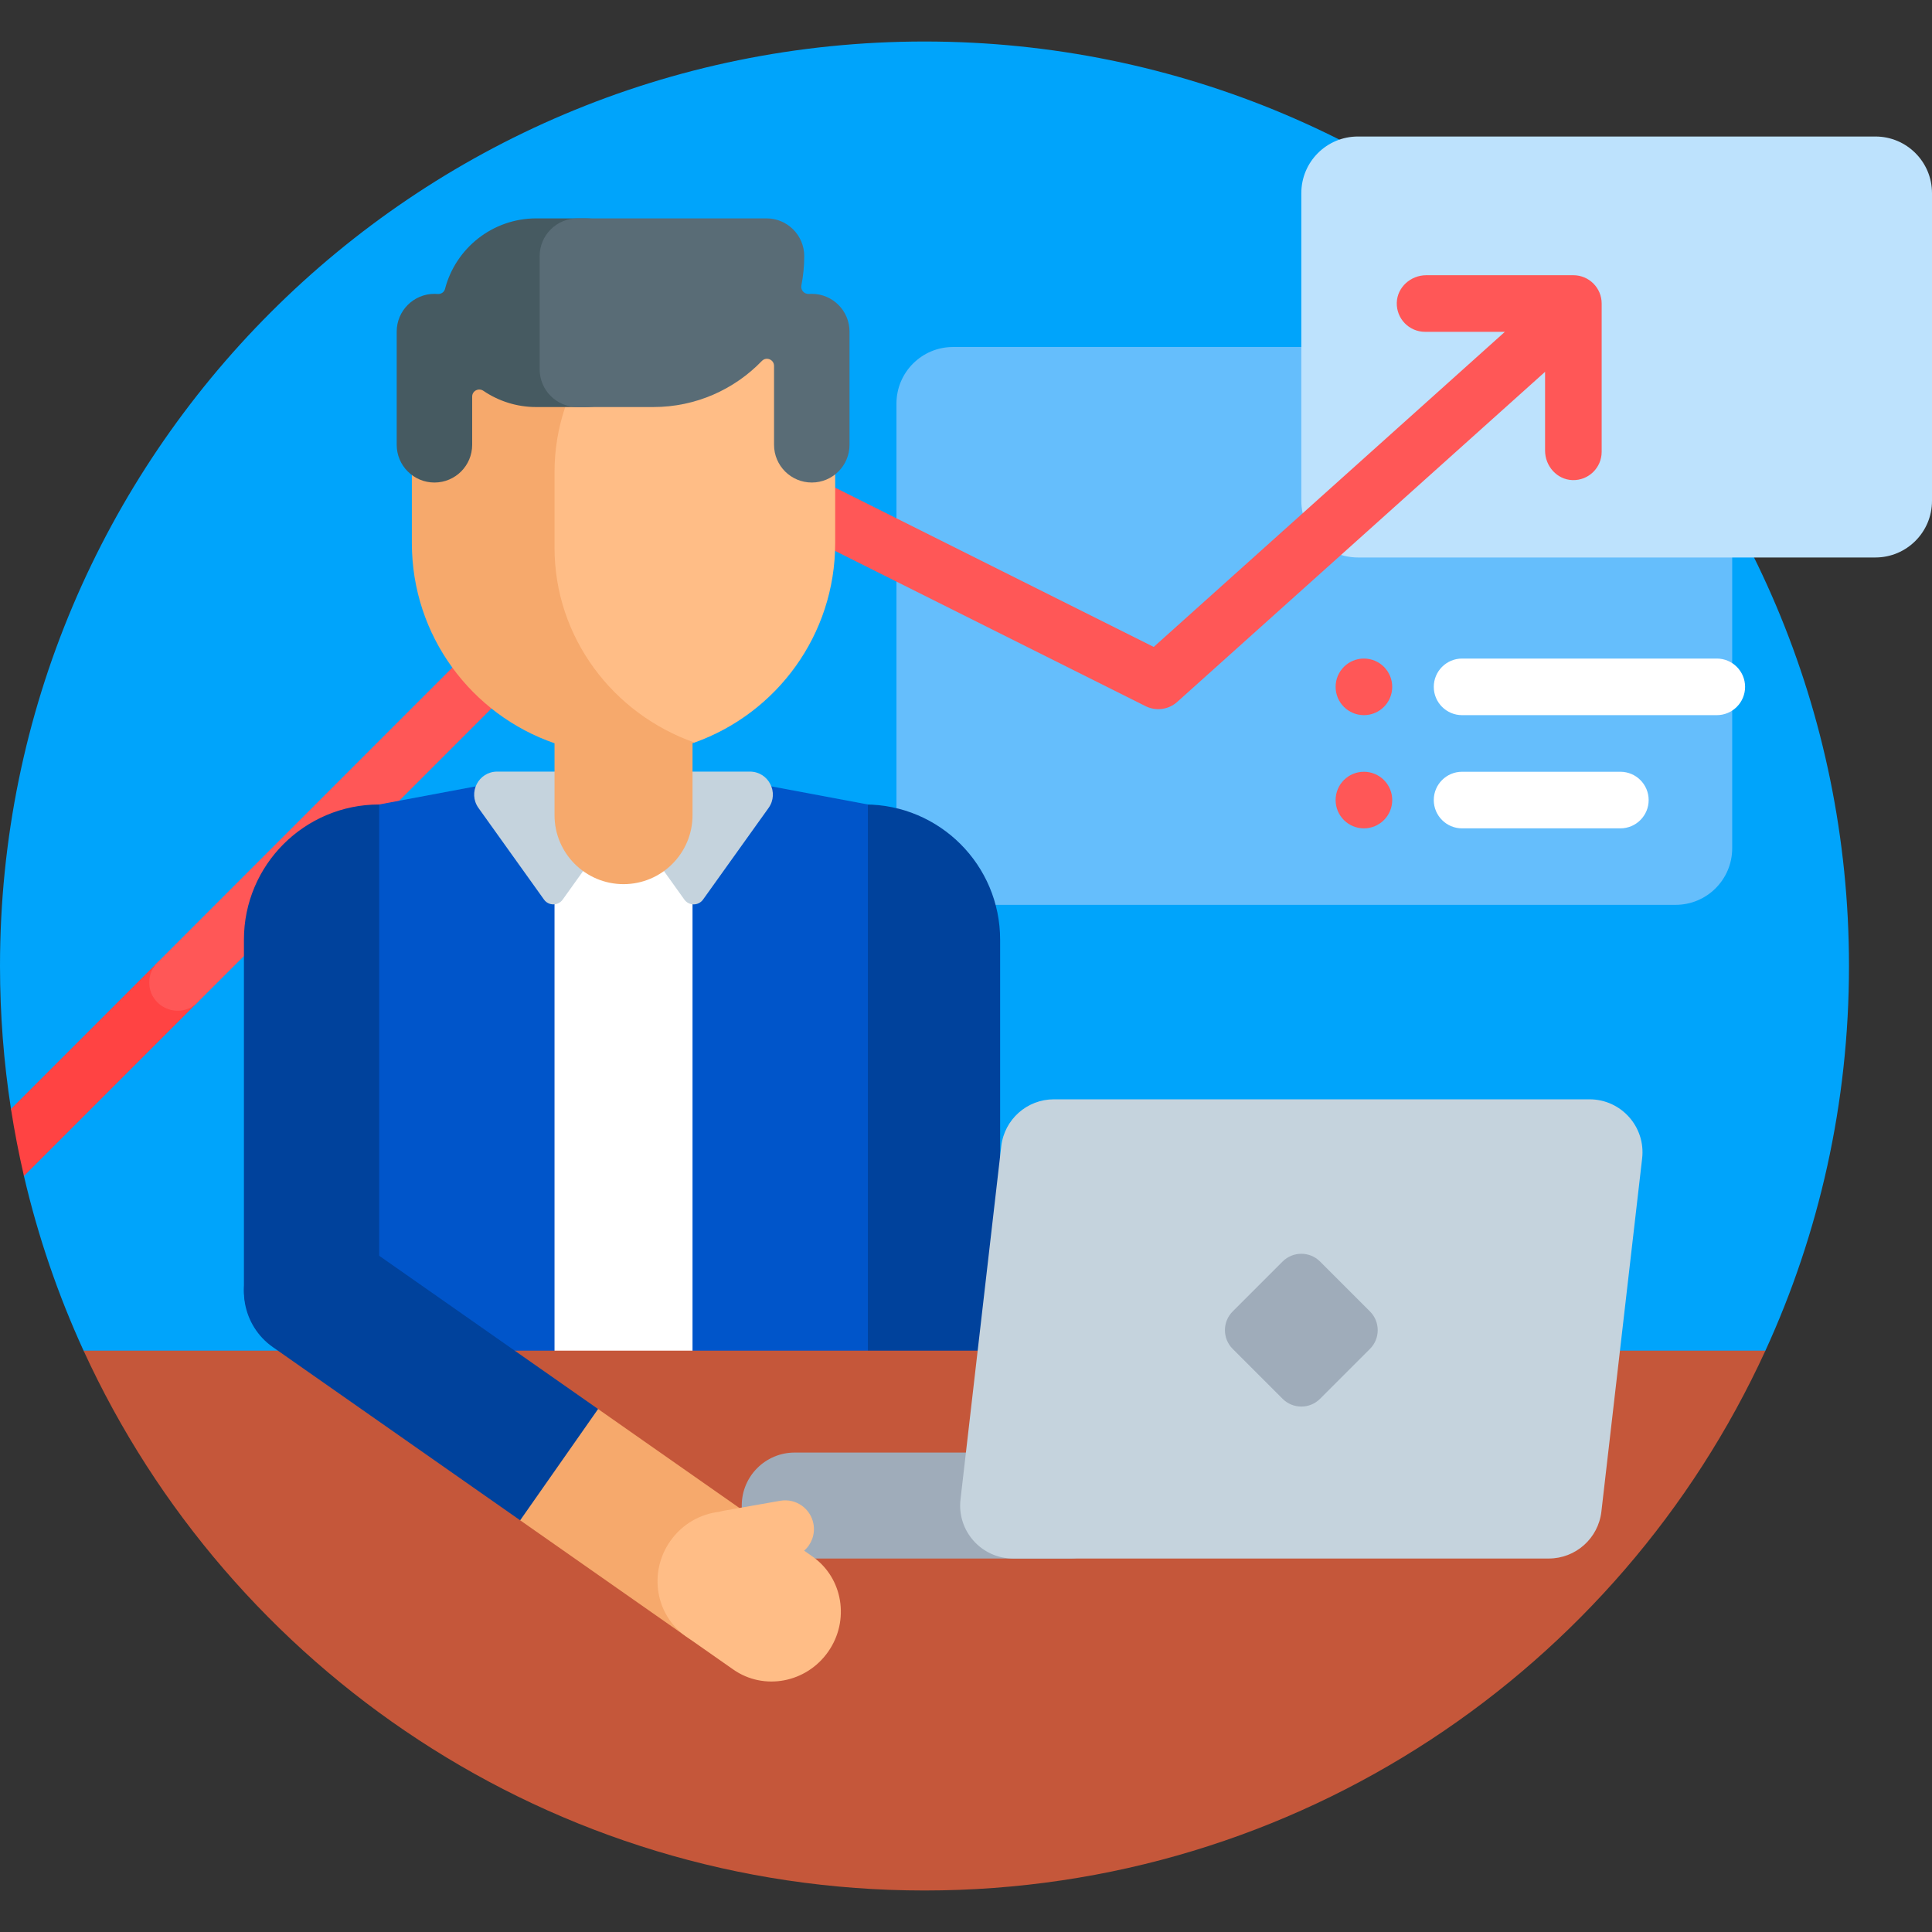
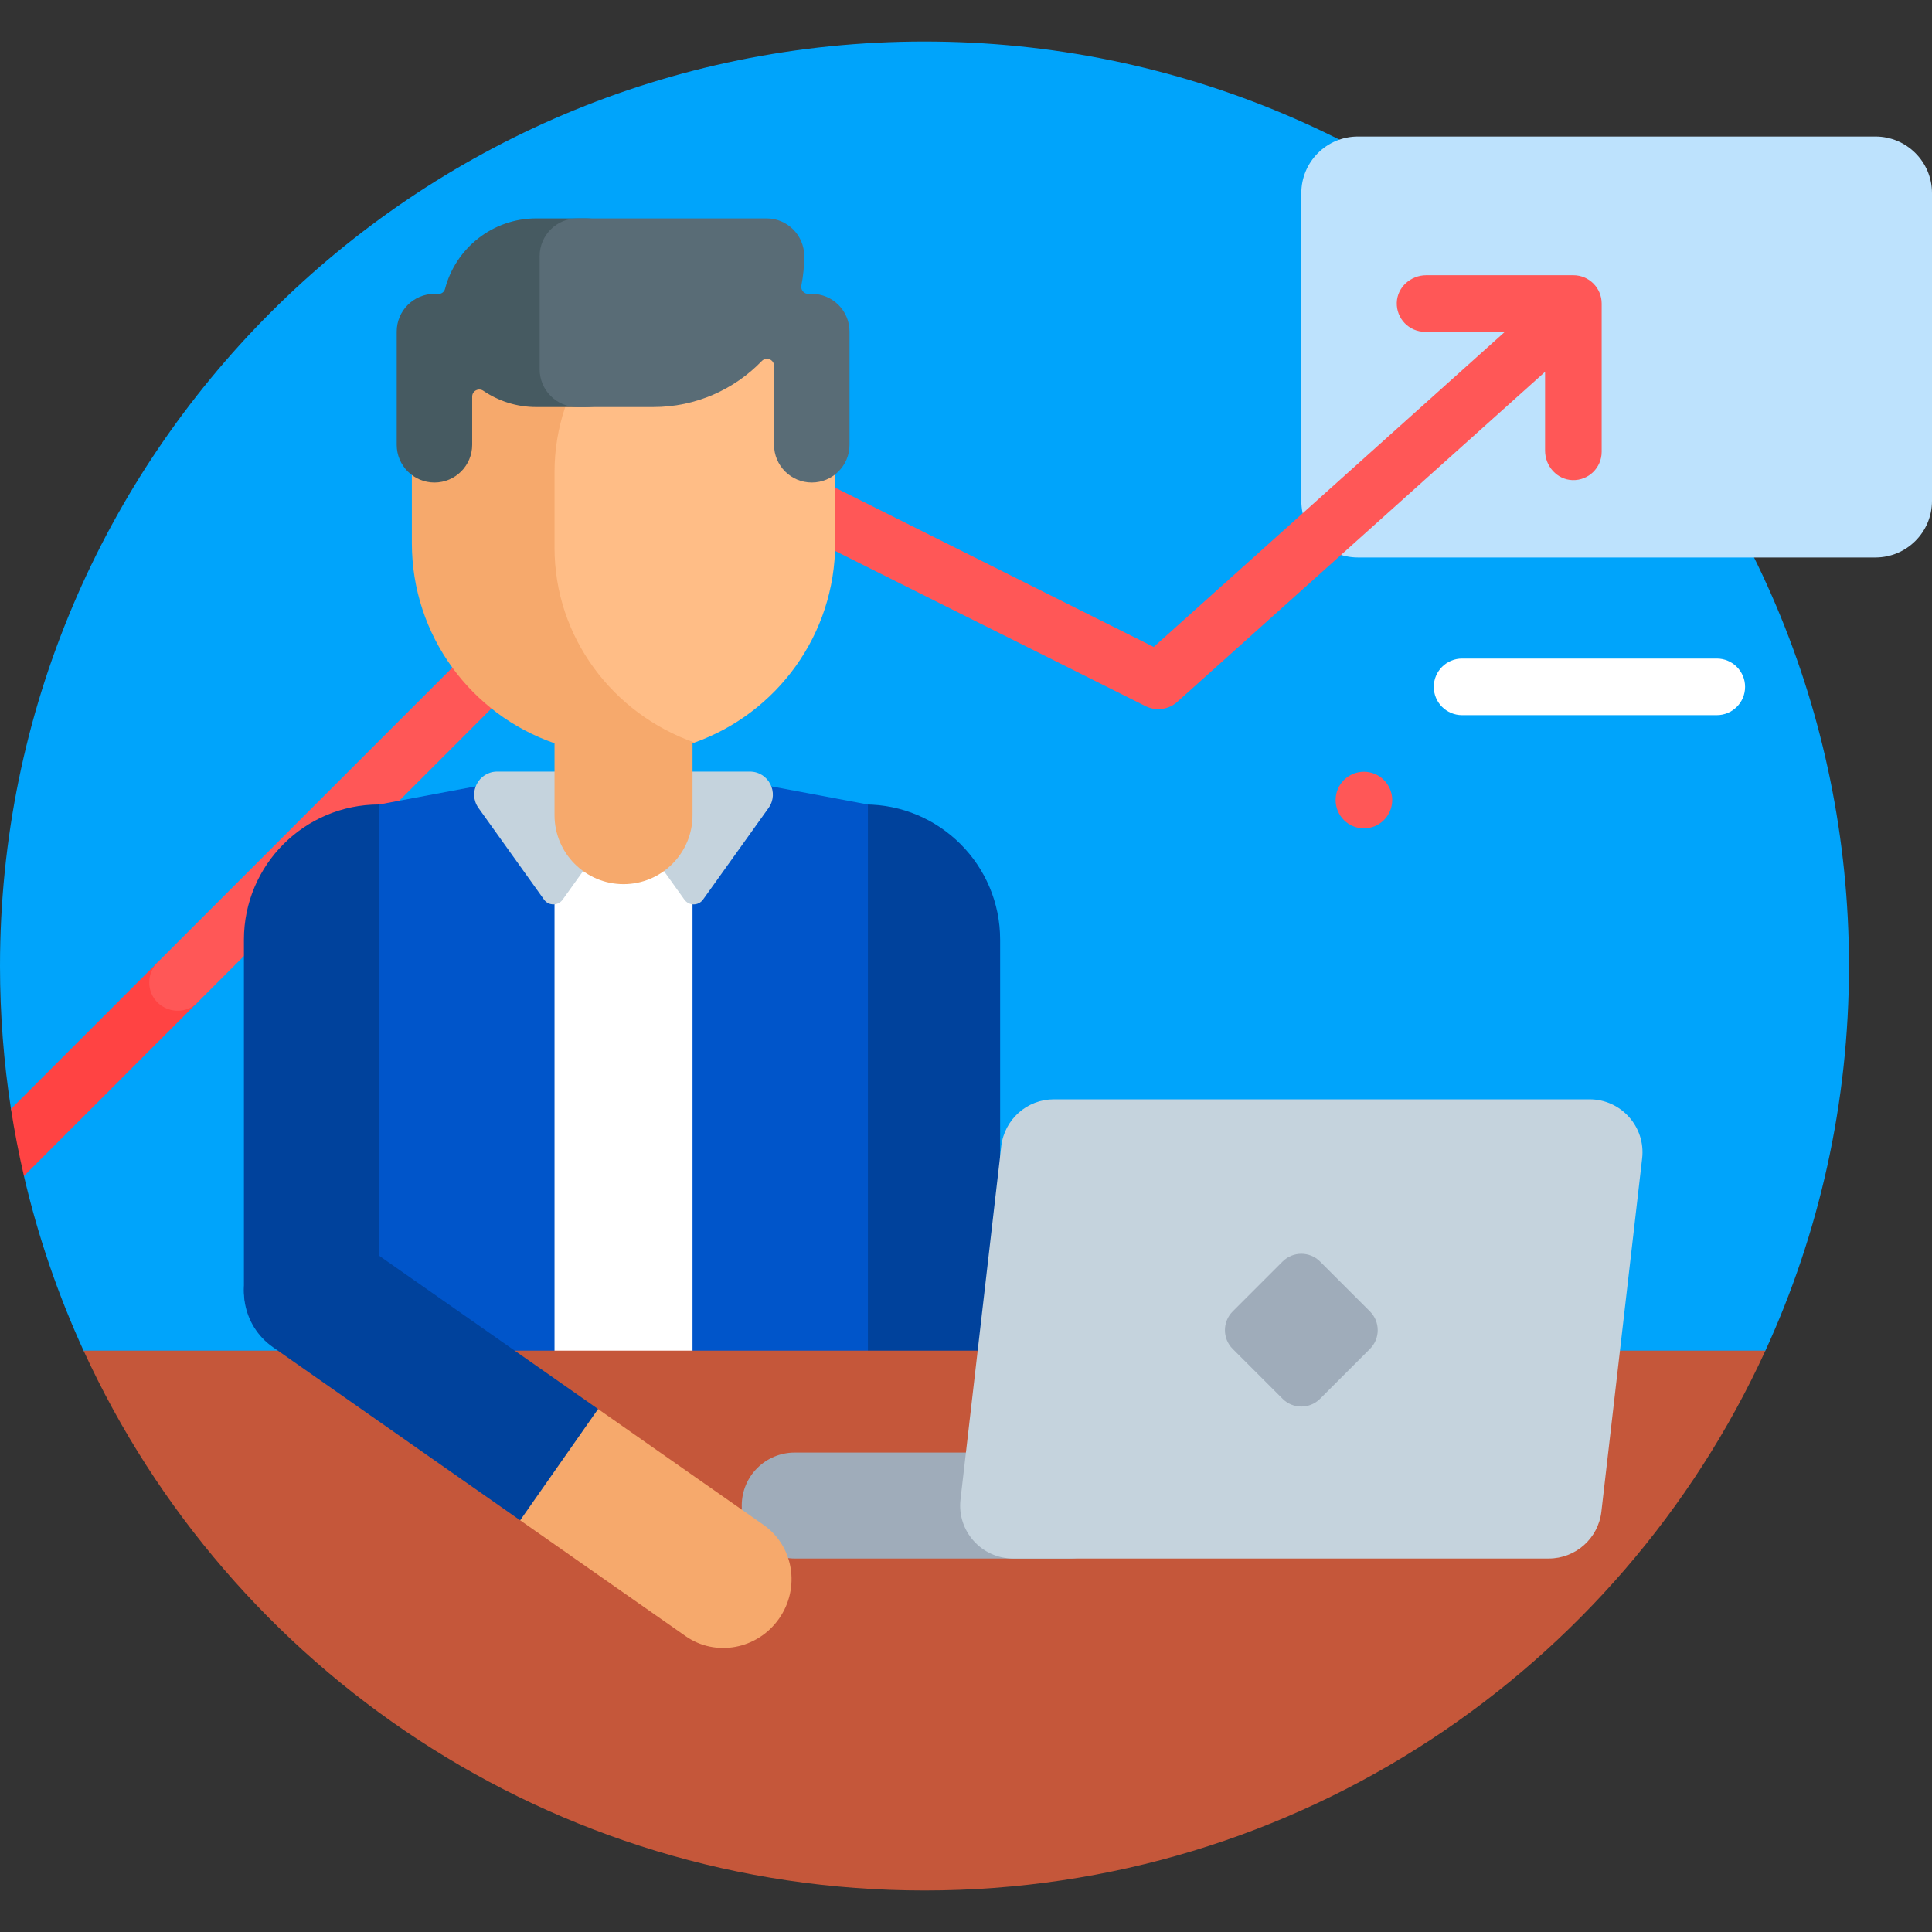
<svg xmlns="http://www.w3.org/2000/svg" id="Capa_1" enable-background="new 0 0 512 512" viewBox="0 0 512 512">
  <rect x="0" y="0" width="512" height="512" fill="#333333" stroke="none" />
  <g>
    <path d="m454.872 368.851c1.243-2.392 2.449-4.807 3.615-7.244.583-1.22 8.804-2.445 9.367-3.675 14.22-31.037 22.146-65.559 22.146-101.932 0-135.31-109.69-245-245-245s-245 109.69-245 245c0 12.883.994 25.533 2.91 37.879.196 1.265 2.682.011 2.898 1.27.616 3.594 1.31 7.162 2.08 10.7.239 1.099-1.794 4.711-1.54 5.805 3.738 16.092 9.061 31.576 15.797 46.277.789 1.722 23.371 3.432 24.198 5.132.946 1.944 1.916 3.873 2.912 5.787h405.617z" fill="#00a4fb" />
-     <path d="m444.051 239.792h-191.481c-8.284 0-15-6.716-15-15v-117.834c0-8.284 6.716-15 15-15h191.48c8.284 0 15 6.716 15 15v117.835c.001 8.284-6.715 14.999-14.999 14.999z" fill="#65befc" />
    <path d="m497 147.738h-137.136c-8.284 0-15-6.716-15-15v-81.561c0-8.284 6.716-15 15-15h137.136c8.284 0 15 6.716 15 15v81.561c0 8.284-6.716 15-15 15z" fill="#bde2fd" />
    <path d="m41.558 255.231-38.647 38.648c.931 6 2.08 11.928 3.438 17.775l45.816-45.816c1.406-1.407 2.197-3.314 2.197-5.303 0-6.682-8.079-10.028-12.804-5.304z" fill="#ff4343" />
    <g fill="#ff5757">
      <path d="m416.958 72.938h-38.986c-4.107 0-7.688 3.164-7.811 7.269-.128 4.247 3.277 7.731 7.497 7.731h21.15l-93.062 83.509-115.433-57.717c-2.888-1.444-6.375-.878-8.658 1.405l-139.905 139.905c-1.407 1.407-2.197 3.314-2.197 5.303 0 6.682 8.079 10.028 12.804 5.303l136.082-136.083 115.165 57.583c2.754 1.377 6.071.931 8.363-1.126l97.491-87.485v20.888c0 4.107 3.165 7.688 7.27 7.811 4.247.127 7.73-3.278 7.73-7.497v-39.3c0-4.141-3.358-7.499-7.5-7.499z" />
-       <path d="m361.452 189.524c-4.142 0-7.5-3.358-7.5-7.5 0-4.142 3.358-7.5 7.5-7.5 4.142 0 7.5 3.358 7.5 7.5 0 4.142-3.358 7.5-7.5 7.5z" />
      <path d="m361.452 219.524c-4.142 0-7.5-3.358-7.5-7.5 0-4.142 3.358-7.5 7.5-7.5 4.142 0 7.5 3.358 7.5 7.5 0 4.142-3.358 7.5-7.5 7.5z" />
    </g>
    <path d="m454.966 189.524h-67.5c-4.142 0-7.5-3.358-7.5-7.5 0-4.142 3.358-7.5 7.5-7.5h67.5c4.142 0 7.5 3.358 7.5 7.5 0 4.142-3.358 7.5-7.5 7.5z" fill="#fff" />
-     <path d="m429.412 219.524h-41.947c-4.142 0-7.5-3.358-7.5-7.5 0-4.142 3.358-7.5 7.5-7.5h41.947c4.142 0 7.5 3.358 7.5 7.5 0 4.142-3.358 7.5-7.5 7.5z" fill="#fff" />
    <path d="m119.593 232.312c0-10.557-8.558-19.115-19.115-19.115-19.79 0-35.834 16.043-35.834 35.833v37.758 54.886c0 9.941 8.059 18 18 18s18-8.059 18-18v-54.886h18.949z" fill="#00429c" />
    <path d="m229.211 213.196c19.79 0 35.834 16.043 35.834 35.834v116.757h-54.949v-133.475c0-10.557 8.558-19.116 19.115-19.116z" fill="#00429c" />
    <path d="m165.239 204.481h-.191c-2.742.003-7.688.158-7.688.158-7.202.289-14.382.973-21.51 2.05v200.47l11.102 6.116h36.571l10.884-7.78v-198.839c-9.651-1.447-19.401-2.175-29.168-2.175z" fill="#fff" />
    <path d="m146.954 205.365c-6.022.562-12.021 1.37-17.972 2.486l-28.504 5.346v200.078h46.476z" fill="#0055ca" />
    <path d="m201.498 207.851c-5.952-1.116-11.949-1.955-17.973-2.518v207.941h46.476v-200.078z" fill="#0055ca" />
    <path d="m198.715 204.481h-66.951c-4.959 0-7.843 5.607-4.958 9.641l17.359 24.273c1.216 1.7 3.742 1.7 4.958 0l13.637-19.068c1.216-1.7 3.742-1.7 4.958 0l13.637 19.068c1.216 1.7 3.742 1.7 4.958 0l17.36-24.273c2.884-4.034.001-9.641-4.958-9.641z" fill="#c5d3dd" />
    <path d="m184.046 73.487c-5.879-2.092-12.209-3.23-18.806-3.23-30.979 0-56.093 25.113-56.093 56.093v17.576c0 24.577 15.806 45.462 37.807 53.044v19.053c0 10.099 8.187 18.286 18.286 18.286 10.099 0 18.286-8.187 18.286-18.286v-19.053c.174-.06.348-.121.521-.182 1.039-.371 1.039-122.931-.001-123.301z" fill="#f6a96c" />
    <path d="m184.045 73.487c-21.627 7.62-37.092 27.876-37.092 51.668v19.963c0 23.792 15.465 44.048 37.092 51.668 21.729-7.731 37.286-28.479 37.286-52.861v-17.576c.001-24.383-15.556-45.131-37.286-52.862z" fill="#ffbd86" />
    <path d="m155.015 57.873h-12.885c-11.633 0-21.411 7.946-24.201 18.707-.227.874-1.066 1.402-1.965 1.328-.275-.023-.553-.034-.834-.034-5.523 0-10 4.477-10 10v30c0 5.523 4.477 10 10 10 5.523 0 10-4.477 10-10v-12.772c0-1.529 1.707-2.391 2.972-1.532 4 2.717 8.828 4.304 14.028 4.304h12.885c11.046 0 20-8.954 20-20v-10c0-11.047-8.954-20.001-20-20.001z" fill="#465a61" />
    <path d="m215.13 77.873c-.24 0-.479.008-.715.025-1.278.09-2.285-1.009-2.038-2.265.494-2.51.753-5.105.753-7.76 0-5.523-4.477-10-10-10h-50.115c-5.523 0-10 4.477-10 10v30c0 5.523 4.477 10 10 10h20.115c11.299 0 21.504-4.685 28.778-12.219 1.171-1.213 3.222-.37 3.222 1.315v20.904c0 5.523 4.477 10 10 10 5.523 0 10-4.477 10-10v-30c0-5.523-4.477-10-10-10z" fill="#596c76" />
    <path d="m22.146 357.932c38.678 84.423 123.917 143.068 222.854 143.068s184.176-58.645 222.854-143.068z" fill="#c5573a" />
    <path d="m283.385 413.025h-72.773c-7.755 0-14.042-6.287-14.042-14.042 0-7.755 6.287-14.042 14.042-14.042h72.773c7.755 0 14.042 6.287 14.042 14.042 0 7.756-6.287 14.042-14.042 14.042z" fill="#9facba" />
    <path d="m410.434 413.025h-141.942c-8.393 0-14.911-7.314-13.949-15.651l10.801-93.612c.818-7.085 6.817-12.432 13.949-12.432h141.943c8.393 0 14.911 7.314 13.949 15.651l-10.801 93.612c-.818 7.085-6.817 12.432-13.95 12.432z" fill="#c5d3dd" />
    <path d="m339.899 370.697-13.224-13.224c-2.742-2.742-2.742-7.187 0-9.929l13.224-13.224c2.742-2.742 7.187-2.742 9.929 0l13.224 13.224c2.742 2.742 2.742 7.187 0 9.929l-13.224 13.224c-2.742 2.742-7.187 2.742-9.929 0z" fill="#9facba" />
    <path d="m129.201 374.865c5.702-8.143 15.361-7.424 23.331-1.843l5.967.384 43.847 30.702c7.971 5.581 9.808 16.707 4.107 24.849-5.702 8.143-16.785 10.221-24.755 4.64l-43.847-30.702-2.425-6.512c-7.97-5.581-11.927-13.376-6.225-21.518z" fill="#f6a96c" />
-     <path d="m215.299 412.48-2.188-1.532c1.928-1.698 2.951-4.331 2.473-7.046-.731-4.144-4.682-6.911-8.826-6.18l-15.007 2.646c-.361.063-.712.152-1.051.263-5.057.554-9.896 3.239-13.081 7.788-5.792 8.272-3.925 19.574 4.172 25.244l12.532 8.775c8.097 5.669 19.356 3.558 25.148-4.714s3.925-19.575-4.172-25.244z" fill="#ffbd86" />
    <path d="m67.901 331.942c5.702-8.143 16.926-10.122 25.069-4.42l65.529 45.884-20.649 29.489-65.529-45.884c-8.143-5.702-10.122-16.926-4.42-25.069z" fill="#00429c" />
  </g>
  <g />
  <g />
  <g />
  <g />
  <g />
  <g />
  <g />
  <g />
  <g />
  <g />
  <g />
  <g />
  <g />
  <g />
  <g />
</svg>